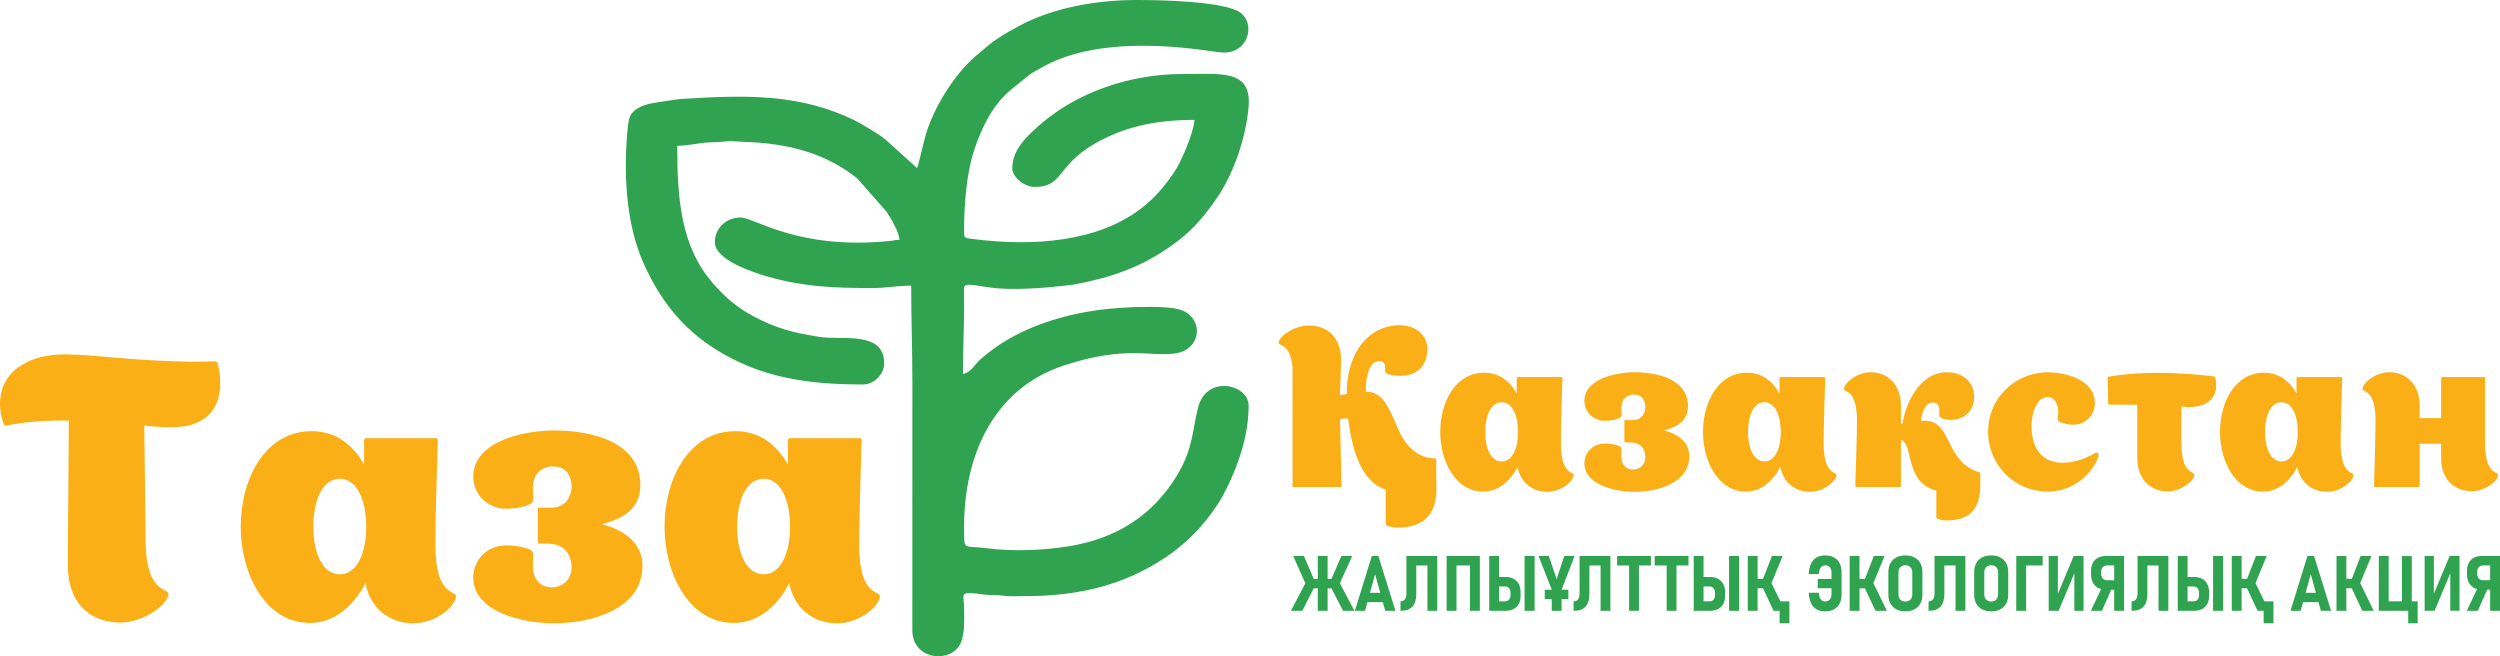
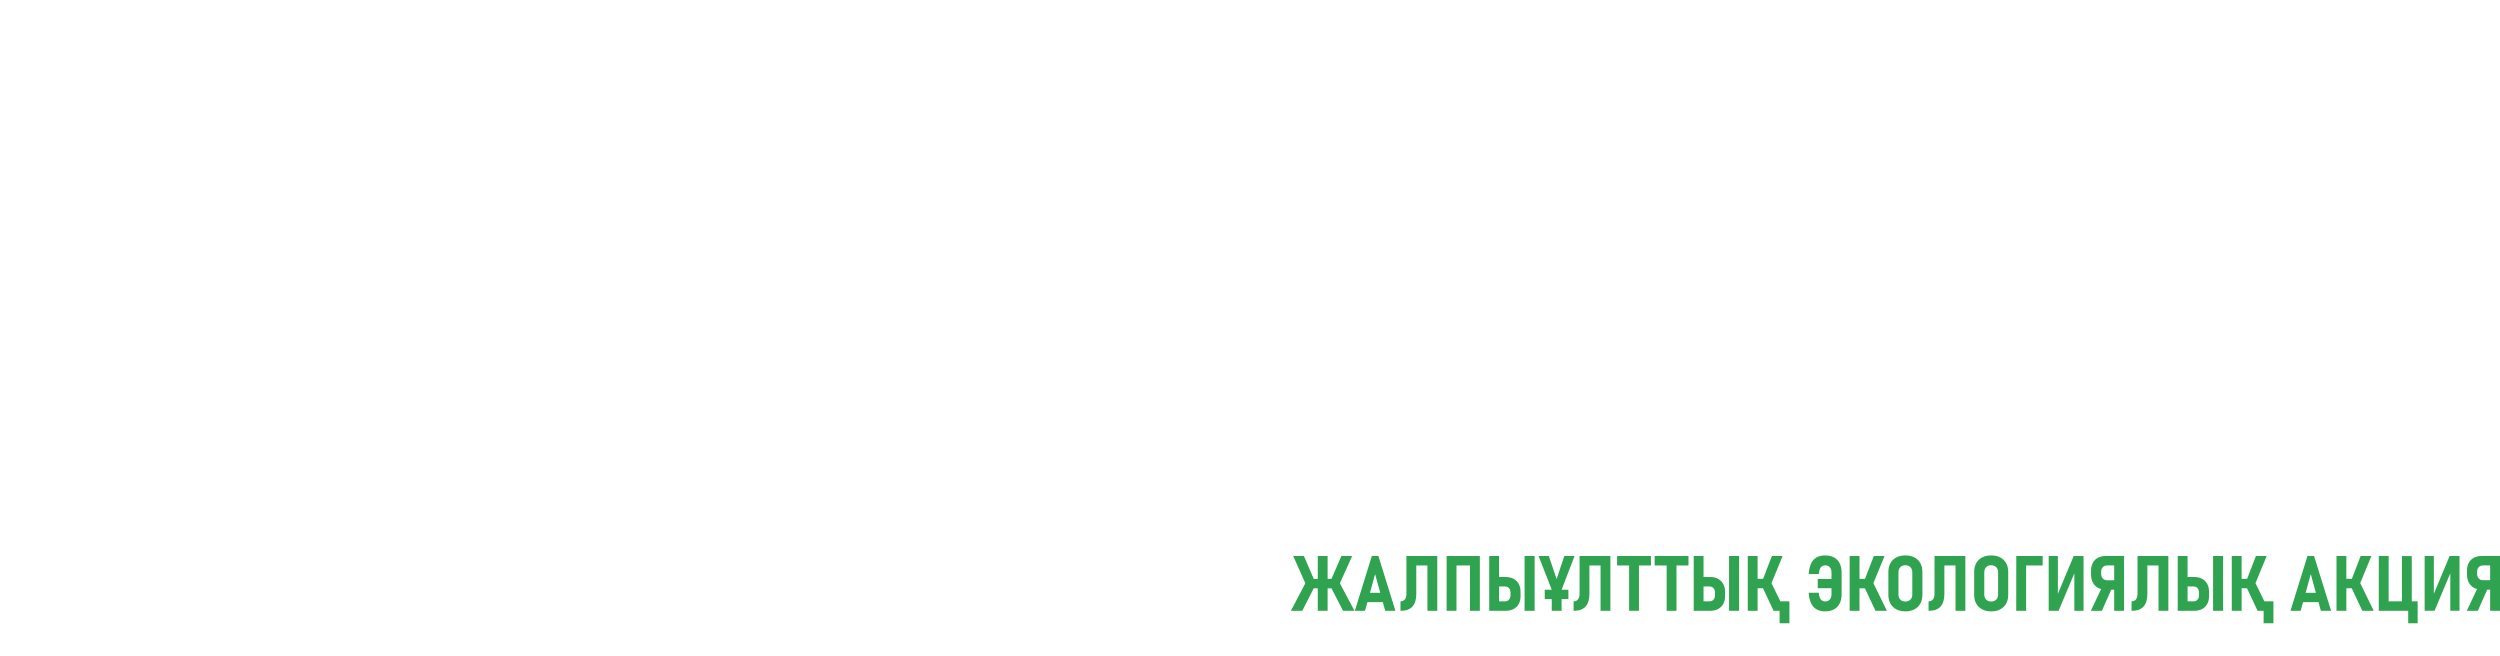
<svg xmlns="http://www.w3.org/2000/svg" xml:space="preserve" width="33.408mm" height="8.77mm" version="1.1" style="shape-rendering:geometricPrecision; text-rendering:geometricPrecision; image-rendering:optimizeQuality; fill-rule:evenodd; clip-rule:evenodd" viewBox="0 0 2527.69 663.55">
  <defs>
    <style type="text/css">
   
    .fil1 {fill:#2FA34F}
    .fil2 {fill:#2FA34F;fill-rule:nonzero}
    .fil0 {fill:#FAAF16;fill-rule:nonzero}
   
  </style>
  </defs>
  <g id="Слой_x0020_1">
-     <path class="fil0" d="M219.99 367.15c-0.71,-1.79 -2.84,-1.79 -2.84,-1.79 0,0 -9.27,0.36 -23.17,0.36 -99.09,-1.43 -134.02,-16.75 -168.59,1.43 -38.14,19.96 -22.1,60.94 -21.74,61.3 0,0 0.71,2.14 2.49,1.79 20.32,-3.93 40.99,-5.35 63.45,-4.99l-1.07 145.43c0,41.7 24.95,58.81 53.11,58.81 21.03,0 44.55,-14.97 48.47,-27.09 3.56,-9.62 -21.03,1.78 -22.8,-51.33l-1.43 -120.83c0,0 31.01,4.27 47.4,-0.71 42.06,-12.48 26.73,-62.37 26.73,-62.37zm220.15 183.56c0,-24.6 2.5,-105.86 2.5,-105.86 0,-1.42 -1.42,-1.78 -1.42,-1.78l-71.29 0c0,0 -1.79,0.36 -1.79,2.13 0,0 0,9.62 0,24.6 -11.05,-19.97 -28.51,-33.87 -53.11,-33.87 -46.68,0 -71.64,47.76 -71.64,96.6 0,47.76 24.95,97.31 69.86,97.31 24.95,0 44.19,-17.11 56.31,-40.27 4.64,25.3 23.89,40.63 48.48,40.63 19.96,0 39.21,-13.9 42.78,-25.31 3.56,-9.62 -20.68,2.5 -20.68,-54.17zm-96.59 29.94c-17.47,0 -26.74,-21.39 -26.74,-48.12 0,-26.73 9.27,-48.48 26.74,-48.48 17.46,0 26.72,21.74 26.72,48.48 0,26.73 -9.26,48.12 -26.72,48.12zm265.41 -50.91c20.66,-4.99 38.49,-15.38 38.49,-39.27 0,-43.13 -48.12,-55.25 -87.33,-55.25 -30.66,0 -81.62,11.05 -81.62,46.7 0,17.11 13.55,32.44 33.5,32.44 11.77,0 24.6,-3.57 26.02,-6.42 2.14,-2.85 0.72,-7.49 0.72,-14.62 0,-14.2 8.91,-21.74 20.67,-21.74 13.19,0 18.53,10.03 18.53,20.49 0,8.62 -5.34,21.21 -20.31,21.21l-12.47 0c0,-0.36 -1.42,-0.36 -1.42,1.07 0,8.19 0,33.27 0,33.27 0,2.01 1.42,2.01 1.42,2.01l8.19 0c20.67,0 24.59,15.33 24.59,24.24 0,9.98 -7.12,19.96 -20.31,19.96 -10.69,0 -18.88,-7.49 -18.88,-21.74 0,-6.77 1.42,-11.4 -0.72,-14.61 -1.42,-2.85 -14.25,-6.06 -26.02,-6.06 -19.95,0 -33.5,14.97 -33.5,32.44 0,35.29 50.96,46.33 81.62,46.33 39.21,0 89.47,-14.97 89.47,-58.1 0,-23.52 -18.89,-36 -40.63,-42.06l0 -0.3zm259.7 20.97c0,-24.6 2.49,-105.86 2.49,-105.86 0,-1.42 -1.42,-1.78 -1.42,-1.78l-71.28 0c0,0 -1.79,0.36 -1.79,2.13 0,0 0,9.62 0,24.6 -11.05,-19.97 -28.51,-33.87 -53.11,-33.87 -46.69,0 -71.65,47.76 -71.65,96.6 0,47.76 24.96,97.31 69.86,97.31 24.95,0 44.2,-17.11 56.31,-40.27 4.64,25.3 23.89,40.63 48.48,40.63 19.97,0 39.21,-13.9 42.78,-25.31 3.56,-9.62 -20.68,2.5 -20.68,-54.17zm-96.6 29.94c-17.46,0 -26.73,-21.39 -26.73,-48.12 0,-26.73 9.27,-48.48 26.73,-48.48 17.47,0 26.74,21.74 26.74,48.48 0,26.73 -9.27,48.12 -26.74,48.12z" />
-     <path class="fil0" d="M1451.18 463.45c-28.51,0 -37.57,-30.49 -42.65,-41.33 -7.07,-15.03 -12.82,-26.29 -27.62,-26.07 -0.22,-16.57 4.2,-30.94 13.26,-30.94 7.51,0 6.4,6.85 6.4,11.27 0,2.88 38.46,12.59 42.44,-19.45 2.43,-18.78 -13.7,-30.27 -33.15,-27.84 -32.7,3.98 -48.62,35.36 -48.17,69.17 -1.54,0.67 -5.3,0.67 -6.85,1.55l1.1 -35.36c0,-25.19 -15.47,-35.36 -32.7,-35.36 -13.04,0 -27.63,8.84 -30.28,16.13 -1.99,5.75 11.49,-0.22 13.92,26.08 0,0.22 -0.22,14.37 0,120 -0.22,1.1 0.89,1.1 0.89,1.1l47.51 0c0,0 1.11,0 1.11,-1.1l-1.55 -67.19c1.76,-1.1 6.4,-1.32 8.17,-0.88 3.76,28.28 11.5,62.98 38.01,71.82l0 34.92c0,2.43 9.06,3.53 11.71,3.53 24.3,0 39.56,-11.27 39.56,-38.67l-0.22 -30.05c0,-1.33 -0.89,-1.33 -0.89,-1.33zm126.99 -15.46c0,-15.25 1.54,-65.64 1.54,-65.64 0,-0.89 -0.88,-1.1 -0.88,-1.1l-44.2 0c0,0 -1.1,0.22 -1.1,1.33 0,0 0,5.96 0,15.25 -6.85,-12.38 -17.68,-21 -32.93,-21 -28.95,0 -44.41,29.61 -44.41,59.89 0,29.61 15.46,60.33 43.31,60.33 15.47,0 27.41,-10.61 34.92,-24.98 2.88,15.69 14.81,25.19 30.06,25.19 12.38,0 24.3,-8.62 26.51,-15.69 2.22,-5.96 -12.81,1.55 -12.81,-33.59zm-59.89 18.56c-10.82,0 -16.57,-13.26 -16.57,-29.83 0,-16.57 5.75,-30.05 16.57,-30.05 10.83,0 16.58,13.48 16.58,30.05 0,16.58 -5.75,29.83 -16.58,29.83zm164.55 -31.56c12.82,-3.09 23.86,-9.54 23.86,-24.35 0,-26.74 -29.83,-34.25 -54.14,-34.25 -19,0 -50.59,6.85 -50.59,28.95 0,10.61 8.39,20.11 20.76,20.11 7.29,0 15.25,-2.21 16.13,-3.98 1.33,-1.77 0.45,-4.64 0.45,-9.06 0,-8.81 5.52,-13.48 12.82,-13.48 8.18,0 11.49,6.23 11.49,12.7 0,5.34 -3.31,13.15 -12.6,13.15l-7.73 0c0,-0.22 -0.89,-0.22 -0.89,0.67 0,5.08 0,20.62 0,20.62 0,1.25 0.89,1.25 0.89,1.25l5.08 0c12.82,0 15.25,9.51 15.25,15.03 0,6.19 -4.42,12.38 -12.6,12.38 -6.63,0 -11.71,-4.64 -11.71,-13.48 0,-4.21 0.89,-7.07 -0.45,-9.06 -0.88,-1.77 -8.84,-3.76 -16.13,-3.76 -12.37,0 -20.76,9.28 -20.76,20.11 0,21.88 31.6,28.73 50.59,28.73 24.32,0 55.47,-9.28 55.47,-36.01 0,-14.59 -11.71,-22.33 -25.19,-26.08l0 -0.18zm161.02 13c0,-15.25 1.54,-65.64 1.54,-65.64 0,-0.89 -0.88,-1.1 -0.88,-1.1l-44.2 0c0,0 -1.11,0.22 -1.11,1.33 0,0 0,5.96 0,15.25 -6.85,-12.38 -17.67,-21 -32.93,-21 -28.94,0 -44.41,29.61 -44.41,59.89 0,29.61 15.47,60.33 43.32,60.33 15.46,0 27.4,-10.61 34.91,-24.98 2.88,15.69 14.81,25.19 30.06,25.19 12.38,0 24.3,-8.62 26.51,-15.69 2.21,-5.96 -12.81,1.55 -12.81,-33.59zm-59.89 18.56c-10.82,0 -16.58,-13.26 -16.58,-29.83 0,-16.57 5.76,-30.05 16.58,-30.05 10.83,0 16.58,13.48 16.58,30.05 0,16.58 -5.75,29.83 -16.58,29.83zm217.59 11.05c-24.98,-6.85 -29.17,-31.6 -38.01,-43.32 -5.08,-6.41 -11.27,-9.94 -21.22,-8.62 0.44,-7.73 4.2,-19.67 12.82,-18.57 7.29,0.89 5.53,9.06 5.53,12.38 0,3.31 5.74,5.08 11.27,5.08 13.92,0 24.09,-8.62 24.09,-23.42 0,-14.59 -11.27,-24.75 -27.4,-24.75 -29.39,0 -42.65,34.92 -44.86,51.49l-1.77 0.67 0 -18.57c0,-20.77 -13.04,-33.59 -30.71,-33.59 -12.38,0 -24.32,8.62 -26.75,15.68 -1.99,5.97 13.04,-1.54 13.04,33.59 0,15.25 -1.77,65.64 -1.77,65.64 0,0.88 0.89,1.1 0.89,1.1l44.41 0c0,0 0.89,-0.23 0.89,-1.33l0 -45.96c12.6,1.32 3.31,43.32 35.8,50.83l0 26.96c0,2.43 7.51,3.32 10.38,3.32 22.32,0 34.04,-10.61 34.04,-35.36l0 -12.38c0,-0.88 -0.67,-0.88 -0.67,-0.88zm119.47 -19.56c-0.89,-0.67 -2.21,-0.45 -3.09,0.22 -22.54,13.52 -60.1,17.94 -63.64,-21.69 -1.55,-16.39 4.19,-35.21 16.13,-35.21 6.18,0 10.61,6.19 10.61,15.28 0,4.42 -0.89,7.07 0.22,9.06 0.89,1.29 8.17,3.72 15.46,3.72 13.04,0 21.66,-11.49 21.43,-22.1 0,-21 -24.75,-30.94 -49.5,-30.94l0 0c-33.81,1.54 -58.55,27.84 -58.55,60.1 0,33.48 26.73,60.55 60.32,60.55 32.26,0 48.62,-26.19 51.27,-35.51 0.44,-1.98 0,-2.88 -0.67,-3.53l0 0.04zm119.69 -68.84c0,-3.76 -0.67,-6.42 -0.67,-6.42 -0.22,-1.1 -0.66,-1.98 -2.2,-2.2 -7.74,-1.1 -62.76,-7.74 -106.29,0.44 -0.23,0.22 -0.45,0.22 -0.45,0.89l0 1.54 0.45 24.76c0,0.88 0.67,0.88 0.67,0.88l28.73 0.23 0 53.92c0,20.78 13.03,33.59 30.71,33.59 12.38,0 24.53,-8.62 26.96,-15.69 1.99,-5.97 -13.04,1.54 -13.04,-33.59l0 -36.47 0.22 0c11.94,1.77 35.36,0 34.92,-21.87zm125.88 58.78c0,-15.25 1.54,-65.64 1.54,-65.64 0,-0.89 -0.88,-1.1 -0.88,-1.1l-44.2 0c0,0 -1.11,0.22 -1.11,1.33 0,0 0,5.96 0,15.25 -6.85,-12.38 -17.67,-21 -32.93,-21 -28.94,0 -44.4,29.61 -44.4,59.89 0,29.61 15.46,60.33 43.31,60.33 15.46,0 27.4,-10.61 34.91,-24.98 2.88,15.69 14.81,25.19 30.06,25.19 12.38,0 24.3,-8.62 26.52,-15.69 2.2,-5.96 -12.82,1.55 -12.82,-33.59zm-59.89 18.56c-10.82,0 -16.58,-13.26 -16.58,-29.83 0,-16.57 5.76,-30.05 16.58,-30.05 10.83,0 16.58,13.48 16.58,30.05 0,16.58 -5.75,29.83 -16.58,29.83zm205.88 -18.79c0,-15.24 0,-65.41 0,-65.41 0,-1.1 -0.89,-1.1 -0.89,-1.1l-42.43 0c0,0 -1.1,0 -1.1,1.1 0,0 0,20.33 0,40.44l-21.65 0c0,-5.3 0,-9.72 0,-12.82 0,-20.77 -13.04,-33.59 -30.94,-33.59 -12.38,0 -24.31,8.62 -26.74,15.68 -1.99,5.97 13.04,-1.54 13.04,33.59 0,15.25 -1.54,65.64 -1.54,65.64 -0.23,0.88 0.88,1.1 0.88,1.1l44.2 0c0,0 1.1,-0.23 1.1,-1.33 0,0 0,-21.21 0,-42.42 6.18,0 15.03,0 21.65,0 0,8.39 0,14.58 0,14.8 0,20.78 13.04,33.15 30.95,33.15 12.37,0 24.3,-8.17 26.51,-15.03 2.21,-6.19 -13.04,1.33 -13.04,-33.81z" />
-     <path class="fil1" d="M927.25 169.99l-31.82 -28.81c-5.62,-4.65 -12.07,-8.34 -18.63,-12.28 -3.82,-2.3 -5.79,-3.66 -9.76,-5.69 -56.45,-28.86 -112.82,-27.15 -175.16,-23.36 -6.36,0.39 -13.15,1.37 -19.02,2.38 -11.47,1.97 -23.37,2.36 -32.31,10.49 -4,3.64 -5.05,8.94 -5.75,15.65 -4.68,45.06 -2,97.27 15.44,136.76 16.4,37.15 38.9,66.45 73.5,88.16 46.3,29.03 93.95,35.42 148.82,35.42 11.11,0 21.4,-10.3 21.4,-21.4 0,-32.9 -41.82,-23.26 -64.92,-26.62 -4.08,-0.59 -7.46,-1.29 -11.17,-1.9 -24.01,-3.96 -43.72,-11.37 -63.52,-23.26 -13.12,-7.87 -23.69,-17.92 -33.68,-29.32 -32.7,-37.31 -35.92,-86.93 -35.92,-138.81 11.75,0 24.28,-3.69 36.83,-3.59 6.75,0.05 14.56,-1.38 18.83,-1.03 6.11,0.51 12.91,0.64 20.42,1.05 40.05,2.14 76.36,12.64 105.98,36.66l29.53 33.47c3.57,5.41 12.9,20.61 13.07,28.53 -5.08,0 -4.86,0.63 -8.5,1.01 -93.89,9.81 -138.12,-23.59 -151.98,-23.59 -14.84,0 -26.15,10.7 -26.15,24.96 0,17.8 37.73,30.32 54.17,34.99 35.71,10.14 66.09,11.37 105.11,11.37 14.7,0 24.27,-2.38 39.24,-2.38 0,34.15 1.19,64.39 1.19,98.66l-0.05 249.68c-0.09,28.55 35.07,33.85 47.13,16.13 6.43,-9.44 5.22,-26.72 5.22,-38.76 0,-14.59 -6.55,-17.11 20.53,-13.41 6.08,0.83 11.83,0.08 18.01,1.01 7.78,1.18 16.42,0.5 24.46,0.5 53.48,0 99.21,-11.28 141.2,-39.47 20.59,-13.83 37.68,-31.47 51.35,-52.07 3.94,-5.93 6.2,-9.98 9.53,-16.63 12.57,-25.17 22.58,-54.36 22.58,-84.4 0,-21.34 -42.01,-31.76 -50.91,1.4 -5.89,21.96 -4.86,41.64 -21.37,68.98 -24.24,40.15 -60.6,63.74 -108.91,71.76 -26.16,4.34 -57.77,5.56 -84.22,2.02 -23.54,-3.15 -22.26,3.83 -22.26,-21.72 0,-72.83 30.24,-139.77 100.87,-163.02 64.77,-21.31 90.26,-7.66 114.66,-12.53 23.27,-4.65 27.11,-32.59 6.21,-42.63 -7.49,-3.6 -23.95,-4.11 -33.93,-4.11 -43.66,0 -79.1,5.94 -110.73,17.65 -22.93,8.48 -42.88,19.78 -60.73,35.55 -5.16,4.55 -10.02,13.93 -17.54,14.55 0,-27.09 1.56,-51.64 1.14,-79.69 -0.19,-12.7 -2.27,-11.77 26.69,-7.58 21.48,3.1 53.5,0.53 75.58,-1.88 11.92,-1.29 22.71,-3.86 33.77,-6.64 11.61,-2.92 20.52,-6.06 30.42,-9.99 18.81,-7.47 35.92,-17.86 51.82,-30.2 14.77,-11.47 27.68,-27.33 38.05,-42.78 16.74,-24.91 28.72,-60.63 31.37,-91.1 3.35,-38.49 -28.15,-33.25 -67.75,-33.25 -51.89,0 -105.93,18.27 -144.12,52.02 -12.2,10.77 -27.06,24.48 -27.06,43.08 0,9.48 12.56,19.02 22.58,19.02 31.23,0 20.26,-23.8 69.34,-48.35 25.83,-12.92 54.03,-19.41 92.32,-19.41 -1.2,14.47 -13.72,42.63 -20.19,52.32 -9.81,14.66 -20.38,27.12 -34.64,37.87 -44.85,33.78 -109.65,37.64 -167.97,30.39 -10.8,-1.35 -10.18,-0.57 -10.18,-10.02 0,-27.31 3.07,-58.33 9.93,-79.22 7.41,-22.53 18.81,-46.97 37.78,-62.06l18.35 -14.94c4.75,-3.23 9.09,-5.49 14.25,-8.33 47.43,-26.21 116.18,-23.39 169.82,-15.46 10.42,1.54 17.69,2.65 25.66,-1.85 14.73,-8.3 16.68,-32.21 -0.82,-39.64 -21.18,-9 -74.62,-10.3 -100.24,-10.3 -40.87,0 -84.92,7.69 -119.67,26.54 -13.3,7.22 -26.22,14.65 -36.94,24.87 -2.78,2.66 -3.81,2.97 -6.52,5.36 -13.23,11.65 -24.02,25.86 -32.93,40.77 -6.35,10.62 -11.13,20.46 -15.67,33.06 -3.4,9.43 -8.68,35.48 -10.55,39.38z" />
    <path class="fil2" d="M1352.8 593.95l-7.43 -6.71 10.89 -25.07 10.9 0 -14.35 31.78zm5.13 23.62l-12.6 -24.47 9.07 -3.93 15.09 28.4 -11.55 0zm-52.73 0l14.89 -28.4 9.05 3.93 -12.44 24.47 -11.5 0zm16.46 -23.62l-14.13 -31.78 10.85 0 10.73 25.07 -7.44 6.71zm0.58 0.87l0 -9.56 29.99 0 0 9.56 -29.99 0zm10.14 22.75l0 -55.41 9.94 0 0 55.41 -9.94 0zm37.46 0l17.18 -55.41 6.63 0 17.23 55.41 -10.33 0 -10.21 -37.08 -10.21 37.08 -10.29 0zm9.56 -8.77l0 -9.44 22.15 0 0 9.44 -22.15 0zm36.58 8.77l0 -9.53 0 0c1.96,0 3.44,-0.69 4.49,-2.07 1.02,-1.36 1.54,-3.34 1.54,-5.95l0 -37.87 9.95 0 0 38.64c0,5.46 -1.3,9.62 -3.89,12.48 -2.59,2.85 -6.36,4.29 -11.32,4.29l-0.76 0zm27.25 0l0 -55.41 9.95 0 0 55.41 -9.95 0zm-15.24 -45.83l0 -9.57 19.88 0 0 9.57 -19.88 0zm58.26 45.83l0.05 -55.41 9.93 0 0 55.41 -9.98 0zm-23.63 0l0.04 -55.41 9.95 0 0 55.41 -9.99 0zm4.92 -45.83l0 -9.57 25 0 0 9.53 -25 0.05zm42.98 45.83l0 -9.56 11.21 0c1.67,0 3.02,-0.57 4.02,-1.72 1.01,-1.14 1.5,-2.68 1.5,-4.62l0 -2.22c0,-2 -0.49,-3.57 -1.48,-4.73 -0.99,-1.16 -2.33,-1.74 -4.03,-1.74l-11.21 0 0 -9.56 11.92 0c3.08,0 5.73,0.61 7.95,1.84 2.22,1.21 3.94,2.94 5.17,5.18 1.22,2.23 1.83,4.89 1.83,7.95l0 4.39c0,3.03 -0.61,5.64 -1.83,7.86 -1.23,2.21 -2.94,3.91 -5.18,5.12 -2.24,1.2 -4.88,1.81 -7.94,1.81l-11.92 0zm-4.8 0l0 -55.41 9.94 0 0 55.41 -9.94 0zm45.89 -55.41l0 55.41 -10.15 0 0 -55.41 10.15 0zm10.23 43.52l0 -9.38 23.9 0 0 9.38 -23.9 0zm30.2 -43.52l-13.16 34.1 0 21.31 -9.95 0 0 -21.31 -13.32 -34.1 10.37 0 7.88 23.39 7.78 -23.39 10.41 0zm-1.01 55.41l0 -9.53 0 0c1.97,0 3.45,-0.69 4.49,-2.07 1.03,-1.36 1.54,-3.34 1.54,-5.95l0 -37.87 9.94 0 0 38.64c0,5.46 -1.29,9.62 -3.89,12.48 -2.59,2.85 -6.36,4.29 -11.31,4.29l-0.77 0zm27.25 0l0 -55.41 9.95 0 0 55.41 -9.95 0zm-15.25 -45.83l0 -9.57 19.88 0 0 9.57 -19.88 0zm44.12 45.83l0 -50.83 9.95 0 0 50.83 -9.95 0zm-12.14 -45.83l0.03 -9.57 34.18 0 0 9.57 -34.21 0zm50.1 45.83l0 -50.83 9.94 0 0 50.83 -9.94 0zm-12.15 -45.83l0.04 -9.57 34.18 0 0 9.57 -34.22 0zm44.31 45.83l0 -9.56 11.21 0c1.68,0 3.01,-0.57 4.02,-1.72 1.01,-1.14 1.5,-2.68 1.5,-4.62l0 -2.22c0,-2 -0.49,-3.57 -1.48,-4.73 -0.99,-1.16 -2.33,-1.74 -4.03,-1.74l-11.21 0 0 -9.56 11.93 0c3.07,0 5.72,0.61 7.94,1.84 2.22,1.21 3.93,2.94 5.17,5.18 1.22,2.23 1.83,4.89 1.83,7.95l0 4.39c0,3.03 -0.61,5.64 -1.83,7.86 -1.23,2.21 -2.95,3.91 -5.18,5.12 -2.24,1.2 -4.88,1.81 -7.93,1.81l-11.93 0zm-4.8 0l0 -55.41 9.94 0 0 55.41 -9.94 0zm45.88 -55.41l0 55.41 -10.14 0 0 -55.41 10.14 0zm30.93 31.78l-7.42 -6.71 9.67 -25.07 10.86 0 -13.11 31.78zm3.93 23.62l-11.48 -24.47 8.77 -4.72 14.22 29.19 -11.51 0zm-26.1 0l0 -55.41 9.94 0 0 55.41 -9.94 0zm4.34 -22.75l0 -9.56 17.16 0 0 9.56 -17.16 0zm27.85 13.19l9.94 0 0 22.18 -9.94 0 0 -22.18zm3.66 4.45l2.16 0 0 3.78 -2.16 0 0 -3.78zm42.37 5.68c-3.43,0 -6.33,-0.69 -8.72,-2.05 -2.36,-1.38 -4.21,-3.46 -5.51,-6.26 -1.32,-2.8 -2.11,-6.31 -2.39,-10.55l0 0 10.22 0 0 0c0.22,2.99 0.87,5.21 1.94,6.66 1.07,1.45 2.55,2.17 4.46,2.17 2.03,0 3.62,-0.64 4.75,-1.92 1.12,-1.28 1.69,-3.09 1.69,-5.42l0 -21.76c0,-2.36 -0.57,-4.19 -1.69,-5.46 -1.13,-1.29 -2.72,-1.93 -4.75,-1.93 -1.27,0 -2.35,0.33 -3.26,0.98 -0.89,0.64 -1.61,1.61 -2.13,2.91 -0.51,1.29 -0.85,2.94 -1,4.95l0 0 -10.22 0 0 0c0.28,-4.24 1.07,-7.76 2.36,-10.55 1.3,-2.8 3.13,-4.88 5.51,-6.26 2.38,-1.37 5.29,-2.06 8.75,-2.06 3.5,0 6.51,0.69 8.99,2.04 2.5,1.36 4.4,3.33 5.7,5.92 1.32,2.6 1.97,5.74 1.97,9.45l0 21.76c0,3.68 -0.65,6.81 -1.97,9.41 -1.3,2.59 -3.2,4.57 -5.7,5.92 -2.48,1.36 -5.49,2.04 -8.99,2.04zm-7.46 -23.39l0 -9.38 19.16 0 0 9.38 -19.16 0zm54.45 -0.79l-7.43 -6.71 9.68 -25.07 10.86 0 -13.1 31.78zm3.93 23.62l-11.48 -24.47 8.77 -4.72 14.22 29.19 -11.51 0zm-26.11 0l0 -55.41 9.95 0 0 55.41 -9.95 0zm4.35 -22.75l0 -9.56 17.15 0 0 9.56 -17.15 0zm51.99 23.32c-3.52,0 -6.56,-0.67 -9.13,-2.04 -2.57,-1.35 -4.56,-3.3 -5.97,-5.82 -1.39,-2.51 -2.1,-5.46 -2.1,-8.87l0 -23.1c0,-3.45 0.7,-6.43 2.1,-8.94 1.41,-2.5 3.4,-4.43 5.97,-5.77 2.57,-1.35 5.61,-2.03 9.13,-2.03 3.53,0 6.57,0.67 9.15,2.03 2.58,1.34 4.57,3.26 5.97,5.77 1.39,2.5 2.09,5.49 2.09,8.94l0 23.1c0,3.4 -0.7,6.36 -2.09,8.87 -1.4,2.52 -3.39,4.46 -5.97,5.82 -2.58,1.36 -5.63,2.04 -9.15,2.04zm0 -9.95c2.16,0 3.87,-0.65 5.12,-1.94 1.25,-1.3 1.88,-3.07 1.88,-5.33l0 -22.18c0,-2.21 -0.62,-3.98 -1.87,-5.28 -1.25,-1.31 -2.96,-1.96 -5.14,-1.96 -2.15,0 -3.84,0.65 -5.1,1.96 -1.25,1.3 -1.89,3.07 -1.89,5.28l0 22.18c0,2.26 0.64,4.03 1.89,5.33 1.26,1.29 2.95,1.94 5.1,1.94zm23.45 9.38l0 -9.53 0 0c1.97,0 3.45,-0.69 4.49,-2.07 1.02,-1.36 1.53,-3.34 1.53,-5.95l0 -37.87 9.96 0 0 38.64c0,5.46 -1.3,9.62 -3.89,12.48 -2.6,2.85 -6.36,4.29 -11.32,4.29l-0.77 0zm27.25 0l0 -55.41 9.95 0 0 55.41 -9.95 0zm-15.24 -45.83l0 -9.57 19.88 0 0 9.57 -19.88 0zm51.29 46.4c-3.5,0 -6.54,-0.67 -9.12,-2.04 -2.58,-1.35 -4.56,-3.3 -5.98,-5.82 -1.38,-2.51 -2.09,-5.46 -2.09,-8.87l0 -23.1c0,-3.45 0.7,-6.43 2.09,-8.94 1.41,-2.5 3.4,-4.43 5.98,-5.77 2.58,-1.35 5.62,-2.03 9.12,-2.03 3.53,0 6.58,0.67 9.15,2.03 2.58,1.34 4.57,3.26 5.98,5.77 1.38,2.5 2.1,5.49 2.1,8.94l0 23.1c0,3.4 -0.71,6.36 -2.1,8.87 -1.41,2.52 -3.4,4.46 -5.98,5.82 -2.57,1.36 -5.63,2.04 -9.15,2.04zm0 -9.95c2.16,0 3.87,-0.65 5.13,-1.94 1.25,-1.3 1.88,-3.07 1.88,-5.33l0 -22.18c0,-2.21 -0.63,-3.98 -1.87,-5.28 -1.26,-1.31 -2.96,-1.96 -5.14,-1.96 -2.14,0 -3.84,0.65 -5.1,1.96 -1.24,1.3 -1.88,3.07 -1.88,5.28l0 22.18c0,2.26 0.64,4.03 1.88,5.33 1.26,1.29 2.96,1.94 5.1,1.94zm25.33 9.38l0.05 -55.41 9.95 0 0 55.41 -9.99 0zm4.77 -45.83l0 -9.57 21.99 0 -0.05 9.57 -21.95 0zm63.3 45.8l-9.3 0 0 -41.04 0.89 1.07 -16.81 39.97 -10.02 0 0 -55.37 9.29 0 0 41.5 -0.91 -1.07 16.89 -40.43 9.97 0 0 55.37zm22.68 -21.31c-3.1,0 -5.78,-0.61 -8.03,-1.85 -2.25,-1.22 -3.98,-2.99 -5.21,-5.27 -1.21,-2.28 -1.84,-5.01 -1.86,-8.15l0 -4.01c0,-3.04 0.61,-5.7 1.82,-7.92 1.22,-2.24 2.96,-3.95 5.23,-5.12 2.26,-1.18 4.94,-1.79 8.04,-1.79l13.1 0 0 9.57 -11.82 0c-1.91,0 -3.41,0.59 -4.52,1.77 -1.1,1.19 -1.65,2.81 -1.65,4.9l0 1.56c0,2.12 0.56,3.78 1.68,4.96 1.11,1.2 2.61,1.79 4.49,1.79l11.82 0 0 9.56 -13.1 0zm-15.29 21.34l11.43 -24.23 9.68 1.74 -9.95 22.49 -11.16 0zm23.6 0l0 -55.45 9.98 0 0 55.45 -9.98 0zm17.55 0l0 -9.53 0 0c1.97,0 3.45,-0.69 4.49,-2.07 1.02,-1.36 1.54,-3.34 1.54,-5.95l0 -37.87 9.94 0 0 38.64c0,5.46 -1.29,9.62 -3.88,12.48 -2.6,2.85 -6.36,4.29 -11.32,4.29l-0.77 0zm27.25 0l0 -55.41 9.95 0 0 55.41 -9.95 0zm-15.25 -45.83l0 -9.57 19.88 0 0 9.57 -19.88 0zm39.47 45.83l0 -9.56 11.22 0c1.67,0 3.01,-0.57 4.01,-1.72 1.01,-1.14 1.51,-2.68 1.51,-4.62l0 -2.22c0,-2 -0.5,-3.57 -1.48,-4.73 -0.99,-1.16 -2.33,-1.74 -4.03,-1.74l-11.22 0 0 -9.56 11.93 0c3.09,0 5.73,0.61 7.94,1.84 2.22,1.21 3.94,2.94 5.17,5.18 1.22,2.23 1.83,4.89 1.83,7.95l0 4.39c0,3.03 -0.61,5.64 -1.83,7.86 -1.23,2.21 -2.94,3.91 -5.18,5.12 -2.24,1.2 -4.87,1.81 -7.94,1.81l-11.93 0zm-4.79 0l0 -55.41 9.94 0 0 55.41 -9.94 0zm45.88 -55.41l0 55.41 -10.14 0 0 -55.41 10.14 0zm30.93 31.78l-7.42 -6.71 9.68 -25.07 10.86 0 -13.11 31.78zm3.93 23.62l-11.48 -24.47 8.78 -4.72 14.21 29.19 -11.51 0zm-26.1 0l0 -55.41 9.95 0 0 55.41 -9.95 0zm4.35 -22.75l0 -9.56 17.15 0 0 9.56 -17.15 0zm27.85 13.19l9.94 0 0 22.18 -9.94 0 0 -22.18zm3.65 4.45l2.17 0 0 3.78 -2.17 0 0 -3.78zm23.52 5.11l17.18 -55.41 6.64 0 17.22 55.41 -10.33 0 -10.21 -37.08 -10.21 37.08 -10.29 0zm9.56 -8.77l0 -9.44 22.14 0 0 9.44 -22.14 0zm59.14 -14.85l-7.42 -6.71 9.67 -25.07 10.86 0 -13.11 31.78zm3.93 23.62l-11.48 -24.47 8.77 -4.72 14.22 29.19 -11.51 0zm-26.1 0l0 -55.41 9.95 0 0 55.41 -9.95 0zm4.34 -22.75l0 -9.56 17.16 0 0 9.56 -17.16 0zm61.81 22.75l0 -55.33 9.95 0.04 0 55.29 -9.95 0zm-17.49 0l0 -9.56 27.97 0 -0.04 9.56 -27.93 0zm23.82 12.61l0 -22.18 9.56 0 0 22.18 -9.56 0zm-29.76 -12.61l0.04 -55.41 9.95 0 0 55.41 -9.99 0zm81.63 -0.04l-9.31 0 0 -41.04 0.89 1.07 -16.8 39.97 -10.02 0 0 -55.37 9.3 0 0 41.5 -0.91 -1.07 16.88 -40.43 9.98 0 0 55.37zm22.67 -21.31c-3.1,0 -5.78,-0.61 -8.03,-1.85 -2.25,-1.22 -3.98,-2.99 -5.21,-5.27 -1.21,-2.28 -1.83,-5.01 -1.85,-8.15l0 -4.01c0,-3.04 0.61,-5.7 1.82,-7.92 1.22,-2.24 2.96,-3.95 5.22,-5.12 2.26,-1.18 4.94,-1.79 8.04,-1.79l13.1 0 0 9.57 -11.82 0c-1.9,0 -3.4,0.59 -4.52,1.77 -1.1,1.19 -1.65,2.81 -1.65,4.9l0 1.56c0,2.12 0.57,3.78 1.68,4.96 1.11,1.2 2.62,1.79 4.49,1.79l11.82 0 0 9.56 -13.1 0zm-15.29 21.34l11.44 -24.23 9.68 1.74 -9.95 22.49 -11.17 0zm23.61 0l0 -55.45 9.97 0 0 55.45 -9.97 0z" />
  </g>
</svg>